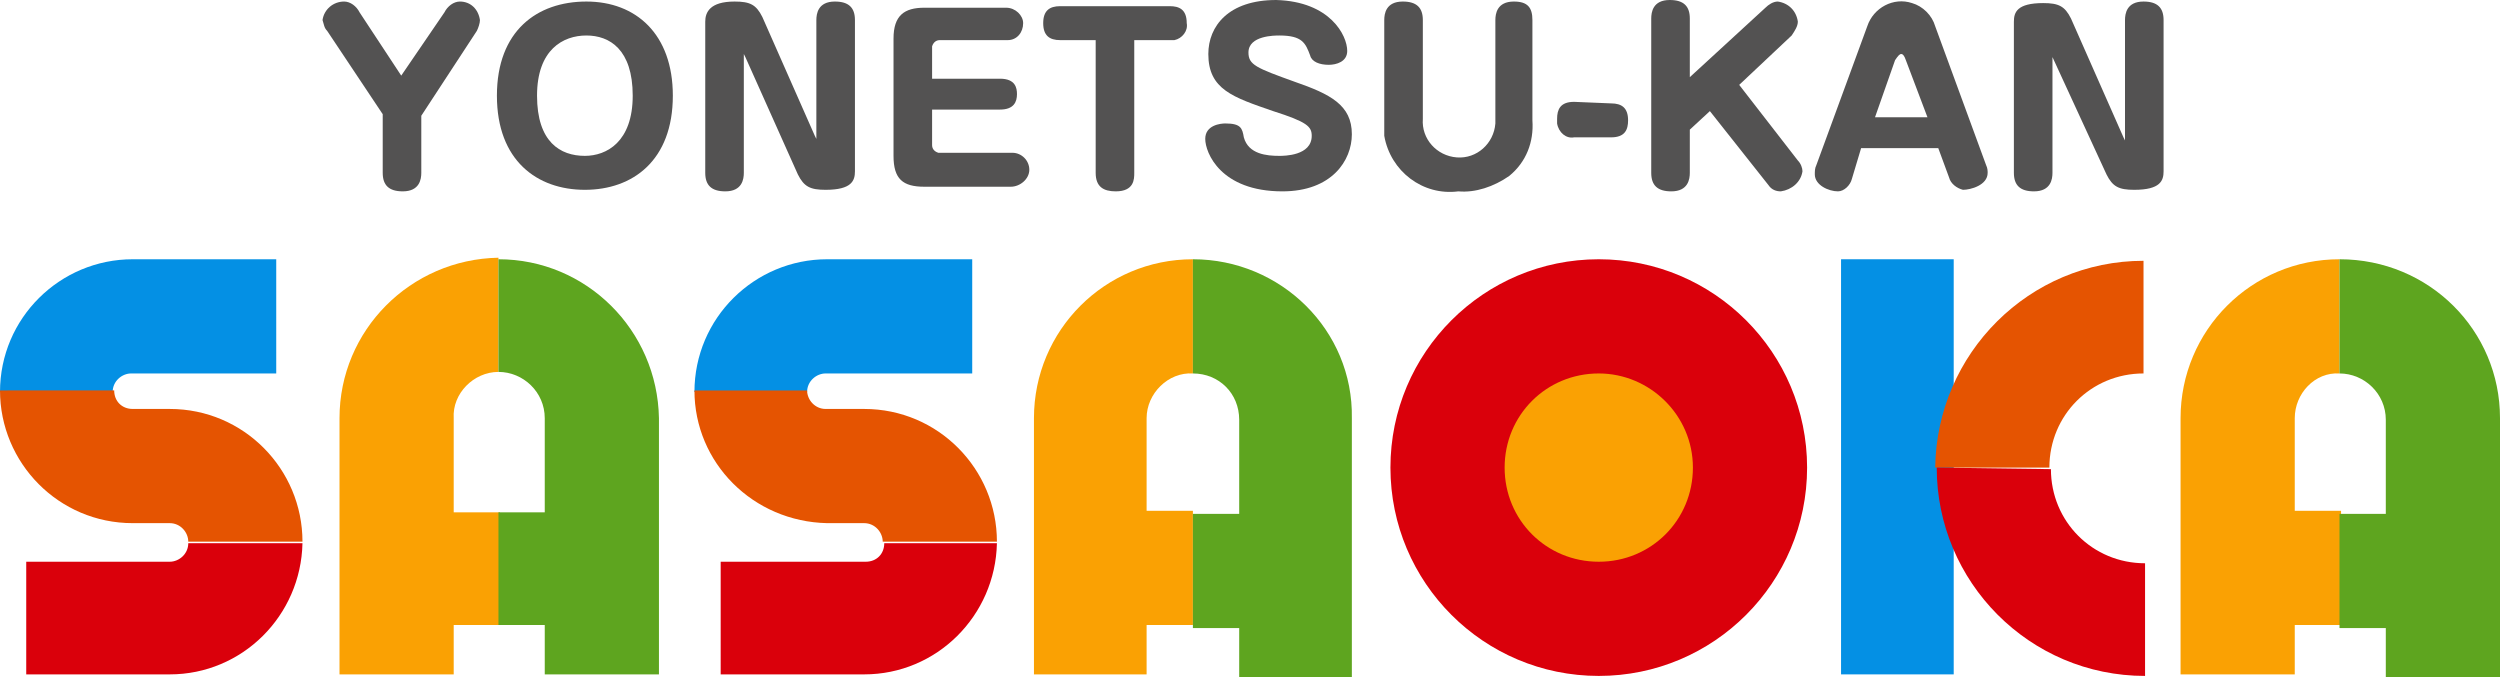
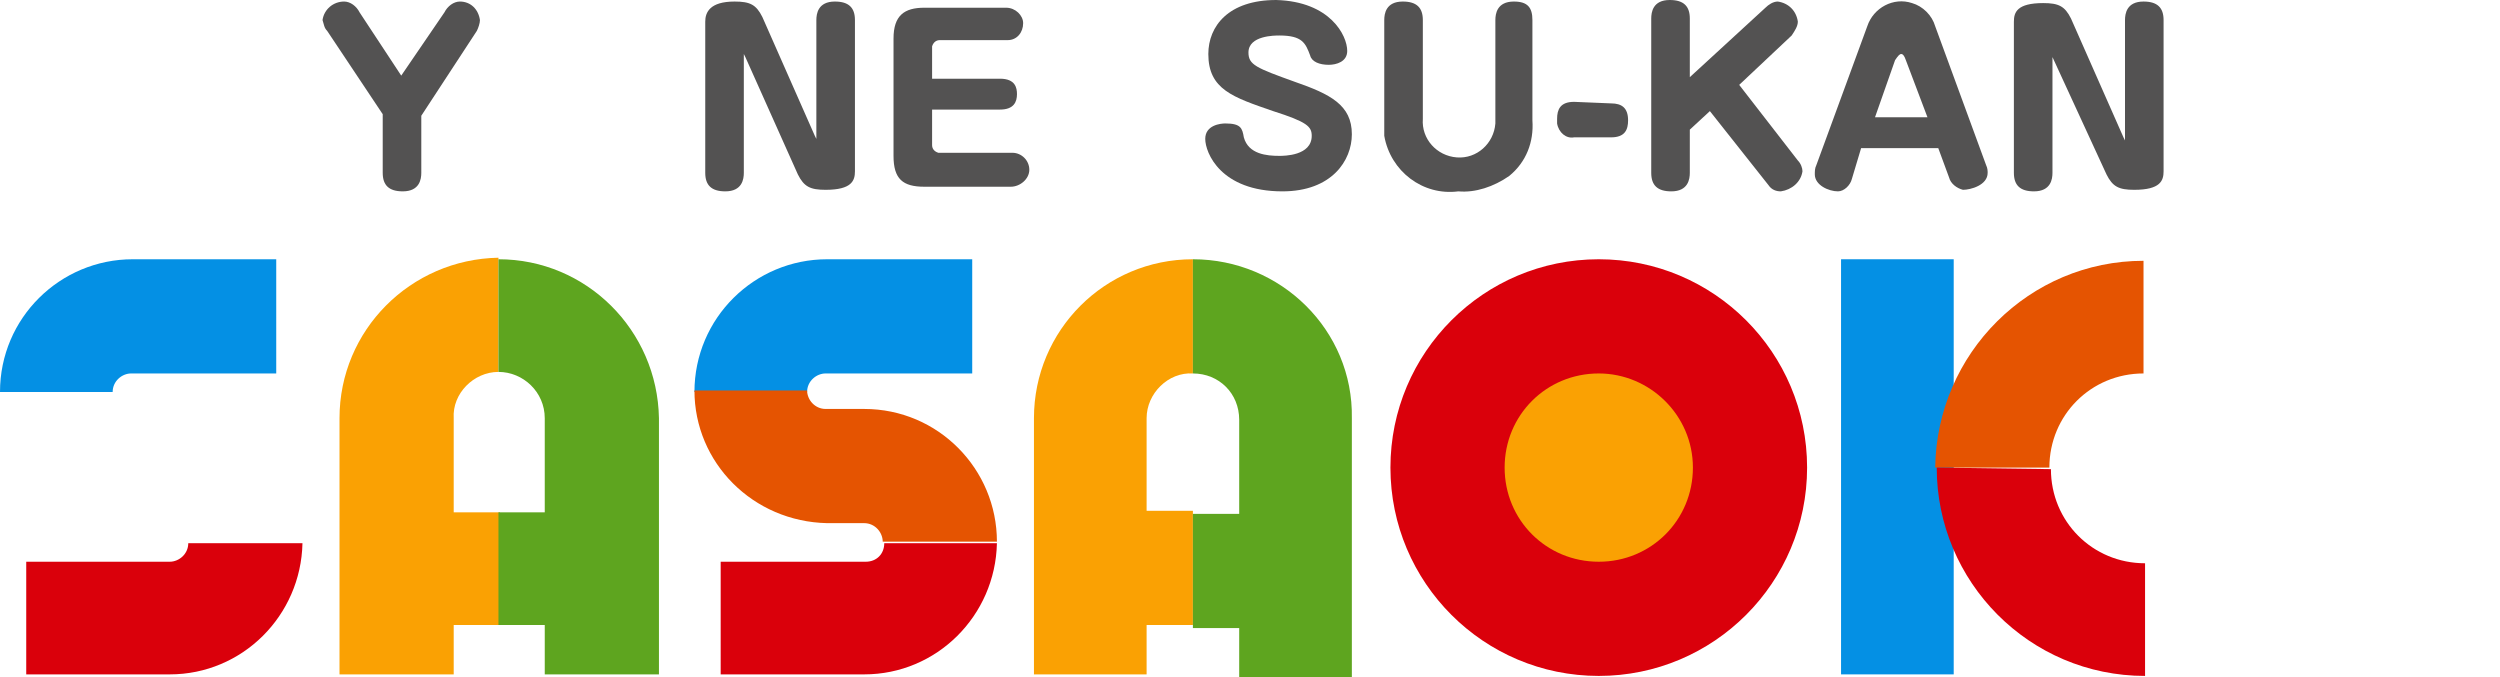
<svg xmlns="http://www.w3.org/2000/svg" version="1.1" id="_レイヤー_1" x="0px" y="0px" viewBox="0 0 162 43.9" style="enable-background:new 0 0 162 43.9;" xml:space="preserve">
  <style type="text/css">
	.st0{fill:#535252;}
	.st1{fill:#DA000B;}
	.st2{fill:#FAA103;}
	.st3{fill:#0490E4;}
	.st4{fill:#E55401;}
	.st5{fill:#5EA51F;}
</style>
  <path id="_パス_9178" class="st0" d="M28.8,0.8c0.2-0.4,0.6-0.7,1-0.7c0.7,0,1.2,0.5,1.3,1.2c0,0.2-0.1,0.5-0.2,0.7l-3.6,5.5v3.7  c0,0.4-0.1,1.2-1.2,1.2c-0.9,0-1.3-0.4-1.3-1.2V7.4L21.2,2C21,1.8,21,1.6,20.9,1.3c0.1-0.7,0.7-1.2,1.4-1.2c0.4,0,0.8,0.3,1,0.7  L26,4.9L28.8,0.8z" />
-   <path id="_パス_9179" class="st0" d="M43.6,6.2c0,4.2-2.6,6.1-5.7,6.1s-5.7-1.9-5.7-6.1s2.6-6.1,5.8-6.1S43.6,2.2,43.6,6.2z   M34.8,6.2c0,3,1.5,3.9,3.1,3.9c1.4,0,3.1-0.9,3.1-3.9s-1.5-3.9-3-3.9S34.8,3.2,34.8,6.2L34.8,6.2z" />
  <path id="_パス_9180" class="st0" d="M48.3,3.7l-0.1-0.2v7.7c0,0.4-0.1,1.2-1.2,1.2c-0.9,0-1.3-0.4-1.3-1.2V1.4  c0-0.6,0.3-1.3,1.9-1.3c1,0,1.4,0.2,1.8,1l3.4,7.7L52.9,9V1.3c0-0.4,0.1-1.2,1.2-1.2c0.9,0,1.3,0.4,1.3,1.2v9.8  c0,0.6-0.2,1.2-1.9,1.2c-1,0-1.4-0.2-1.8-1L48.3,3.7L48.3,3.7z" />
  <path id="_パス_9181" class="st0" d="M64.8,5.1c1,0,1.1,0.6,1.1,1c0,0.5-0.2,1-1.1,1h-4.4v2.3c0,0.2,0.1,0.4,0.4,0.5l0,0h0.1h4.7  c0.6,0,1.1,0.5,1.1,1.1s-0.6,1.1-1.2,1.1h-5.6c-1.4,0-2-0.5-2-2V2.5c0-1.5,0.7-2,2-2h5.3c0.6,0,1.1,0.5,1.1,1c0,0.6-0.4,1.1-1,1.1  h-4.4c-0.2,0-0.4,0.1-0.5,0.4l0,0v0.1v2H64.8L64.8,5.1z" />
-   <path id="_パス_9182" class="st0" d="M68.7,2.6c-0.7,0-1.1-0.3-1.1-1.1s0.4-1.1,1.1-1.1h7.1c0.6,0,1.1,0.2,1.1,1.1  c0.1,0.5-0.3,1-0.8,1.1c-0.1,0-0.2,0-0.3,0h-2.3v8.6c0,0.4,0,1.2-1.2,1.2c-0.8,0-1.3-0.3-1.3-1.2V2.6C71,2.6,68.7,2.6,68.7,2.6z" />
  <path id="_パス_9183" class="st0" d="M87.3,3.3c0,0.7-0.7,0.9-1.2,0.9c-0.6,0-1.1-0.2-1.2-0.6c-0.3-0.8-0.5-1.3-2-1.3  c-0.3,0-2,0-2,1.1c0,0.8,0.5,1,3,1.9c2.3,0.8,3.7,1.5,3.7,3.4c0,1.7-1.3,3.7-4.5,3.7c-4,0-5-2.5-5-3.4s1-1,1.3-1  c1,0,1.1,0.3,1.2,0.9c0.3,1.1,1.5,1.2,2.3,1.2c0.3,0,2.1,0,2.1-1.3c0-0.6-0.3-0.9-2.5-1.6c-2.6-0.9-4.2-1.4-4.2-3.7  c0-1.8,1.3-3.5,4.4-3.5C86.2,0.1,87.3,2.3,87.3,3.3L87.3,3.3z" />
  <path id="_パス_9184" class="st0" d="M92.2,7.7c-0.1,1.3,0.9,2.4,2.2,2.5s2.4-0.9,2.5-2.2c0-0.1,0-0.2,0-0.3V1.3  c0-0.4,0.1-1.2,1.2-1.2c0.9,0,1.2,0.4,1.2,1.2v6.5c0.1,1.4-0.4,2.7-1.5,3.6c-1,0.7-2.2,1.1-3.3,1c-2.3,0.3-4.4-1.3-4.8-3.6l0,0  c0-0.3,0-0.7,0-1V1.3c0-0.4,0.1-1.2,1.2-1.2c0.9,0,1.3,0.4,1.3,1.2L92.2,7.7L92.2,7.7z" />
  <path id="_パス_9185" class="st0" d="M104.4,6.7c0.7,0,1.1,0.3,1.1,1.1c0,0.6-0.2,1.1-1.1,1.1H102c-0.5,0.1-1-0.3-1.1-0.9  c0-0.1,0-0.2,0-0.3c0-0.6,0.2-1.1,1.1-1.1L104.4,6.7L104.4,6.7z" />
  <path id="_パス_9186" class="st0" d="M114.4,0.5c0.2-0.2,0.5-0.4,0.8-0.4c0.7,0.1,1.2,0.6,1.3,1.3c0,0.3-0.2,0.6-0.4,0.9l-3.4,3.2  l3.8,4.9c0.2,0.2,0.3,0.5,0.3,0.7c-0.1,0.7-0.7,1.2-1.4,1.3c-0.3,0-0.6-0.1-0.8-0.4l-3.8-4.8l-1.3,1.2v2.8c0,0.4-0.1,1.2-1.2,1.2  c-0.9,0-1.3-0.4-1.3-1.2v-10c0-0.4,0.1-1.2,1.2-1.2c0.9,0,1.3,0.4,1.3,1.2V5L114.4,0.5z" />
  <path id="_パス_9187" class="st0" d="M120,11.6c-0.1,0.4-0.5,0.8-0.9,0.8c-0.6,0-1.5-0.4-1.5-1.1c0-0.2,0-0.4,0.1-0.6l3.3-9  c0.4-1.2,1.7-1.9,2.9-1.5c0.7,0.2,1.3,0.8,1.5,1.5l3.3,9c0.1,0.2,0.1,0.4,0.1,0.5c0,0.8-1.1,1.1-1.6,1.1c-0.4-0.1-0.8-0.4-0.9-0.8  l-0.7-1.9h-5L120,11.6L120,11.6z M121.5,7.6h3.4l-1.4-3.7c-0.1-0.3-0.2-0.4-0.3-0.4s-0.2,0.1-0.4,0.4L121.5,7.6L121.5,7.6z" />
  <path id="_パス_9188" class="st0" d="M133,3.7V3.5v7.7c0,0.4-0.1,1.2-1.2,1.2c-0.9,0-1.3-0.4-1.3-1.2V1.4c0-0.6,0.2-1.2,1.9-1.2  c1,0,1.4,0.2,1.8,1l3.4,7.7l0.1,0.2V1.3c0-0.4,0.1-1.2,1.2-1.2c0.9,0,1.3,0.4,1.3,1.2v9.8c0,0.6-0.2,1.2-1.9,1.2c-1,0-1.4-0.2-1.8-1  L133,3.7L133,3.7z" />
  <g id="_グループ_2937">
    <circle id="_楕円形_26" class="st1" cx="103.6" cy="30.3" r="13.5" />
    <path id="_パス_9189" class="st2" d="M109.7,30.3c0,3.4-2.7,6.1-6.1,6.1s-6.1-2.7-6.1-6.1s2.7-6.1,6.1-6.1l0,0   C106.9,24.2,109.7,26.9,109.7,30.3z" />
  </g>
  <rect id="_長方形_11640" x="119.3" y="16.8" class="st3" width="7.3" height="26.9" />
  <g id="_グループ_2938">
    <path id="_パス_9190" class="st4" d="M132.8,30.3c0-3.4,2.7-6.1,6.1-6.1v-7.3c-7.4,0-13.4,6-13.5,13.4   C125.4,30.3,132.8,30.3,132.8,30.3z" />
    <path id="_パス_9191" class="st1" d="M125.5,30.3c0,7.4,6,13.5,13.5,13.5l0,0v-7.3c-3.4,0-6.1-2.7-6.1-6.1L125.5,30.3L125.5,30.3   z" />
  </g>
  <g id="_グループ_2939">
    <path id="_パス_9192" class="st3" d="M17.9,16.8H8.6c-4.7,0-8.6,3.8-8.6,8.6h7.3c0-0.7,0.6-1.2,1.2-1.2h9.4V16.8L17.9,16.8z" />
    <path id="_パス_9193" class="st1" d="M1.7,43.7H11c4.7,0,8.5-3.8,8.6-8.5h-7.4c0,0.7-0.6,1.2-1.2,1.2H1.7V43.7z" />
-     <path id="_パス_9194" class="st4" d="M11,33.9c0.7,0,1.2,0.6,1.2,1.2h7.4c0-4.7-3.8-8.6-8.6-8.6H8.6c-0.7,0-1.2-0.5-1.2-1.2H0   c0,4.7,3.8,8.6,8.6,8.6H11L11,33.9z" />
  </g>
  <g id="_グループ_2940">
    <path id="_パス_9195" class="st2" d="M32.3,24.1v-7.4C26.6,16.8,22,21.4,22,27.1v16.6h7.4v-3.2h3v-7.3h-3v-6.1   C29.3,25.5,30.7,24.1,32.3,24.1z" />
    <path id="_パス_9196" class="st5" d="M32.3,16.8v7.3c1.6,0,3,1.3,3,3v6.1h-3v7.3h3v3.2h7.4V27.1C42.6,21.4,38,16.8,32.3,16.8   L32.3,16.8z" />
  </g>
  <g id="_グループ_2941">
    <path id="_パス_9197" class="st3" d="M63,16.8h-9.4c-4.7,0-8.6,3.8-8.6,8.6h7.3c0-0.7,0.6-1.2,1.2-1.2H63V16.8L63,16.8z" />
    <path id="_パス_9198" class="st1" d="M46.7,43.7H56c4.7,0,8.5-3.8,8.6-8.5h-7.3c0,0.7-0.5,1.2-1.2,1.2h-9.4   C46.7,36.4,46.7,43.7,46.7,43.7z" />
    <path id="_パス_9199" class="st4" d="M56,33.9c0.7,0,1.2,0.6,1.2,1.2h7.4c0-4.7-3.8-8.6-8.6-8.6h-2.5c-0.7,0-1.2-0.6-1.2-1.2H45   c0,4.7,3.8,8.5,8.6,8.6H56L56,33.9z" />
  </g>
  <g id="_グループ_2942">
    <path id="_パス_9200" class="st2" d="M77.3,24.2v-7.4c-5.7,0-10.3,4.6-10.3,10.3v16.6h7.3v-3.2h3v-7.4h-3v-6   C74.3,25.5,75.7,24.1,77.3,24.2L77.3,24.2z" />
    <path id="_パス_9201" class="st5" d="M77.3,16.8v7.4c1.7,0,3,1.3,3,3l0,0v6.1h-3v7.4h3v3.2h7.3V27.1C87.7,21.4,83,16.8,77.3,16.8   L77.3,16.8z" />
  </g>
  <g id="_グループ_2943">
-     <path id="_パス_9202" class="st2" d="M151.6,24.2v-7.4c-5.7,0-10.3,4.6-10.3,10.3v16.6h7.4v-3.2h3v-7.4h-3v-6   C148.7,25.5,150,24.1,151.6,24.2L151.6,24.2L151.6,24.2z" />
-     <path id="_パス_9203" class="st5" d="M151.6,16.8v7.4c1.6,0,3,1.3,3,3v6.1h-3v7.4h3v3.2h7.4V27.1C162,21.4,157.4,16.8,151.6,16.8   L151.6,16.8z" />
-   </g>
+     </g>
</svg>